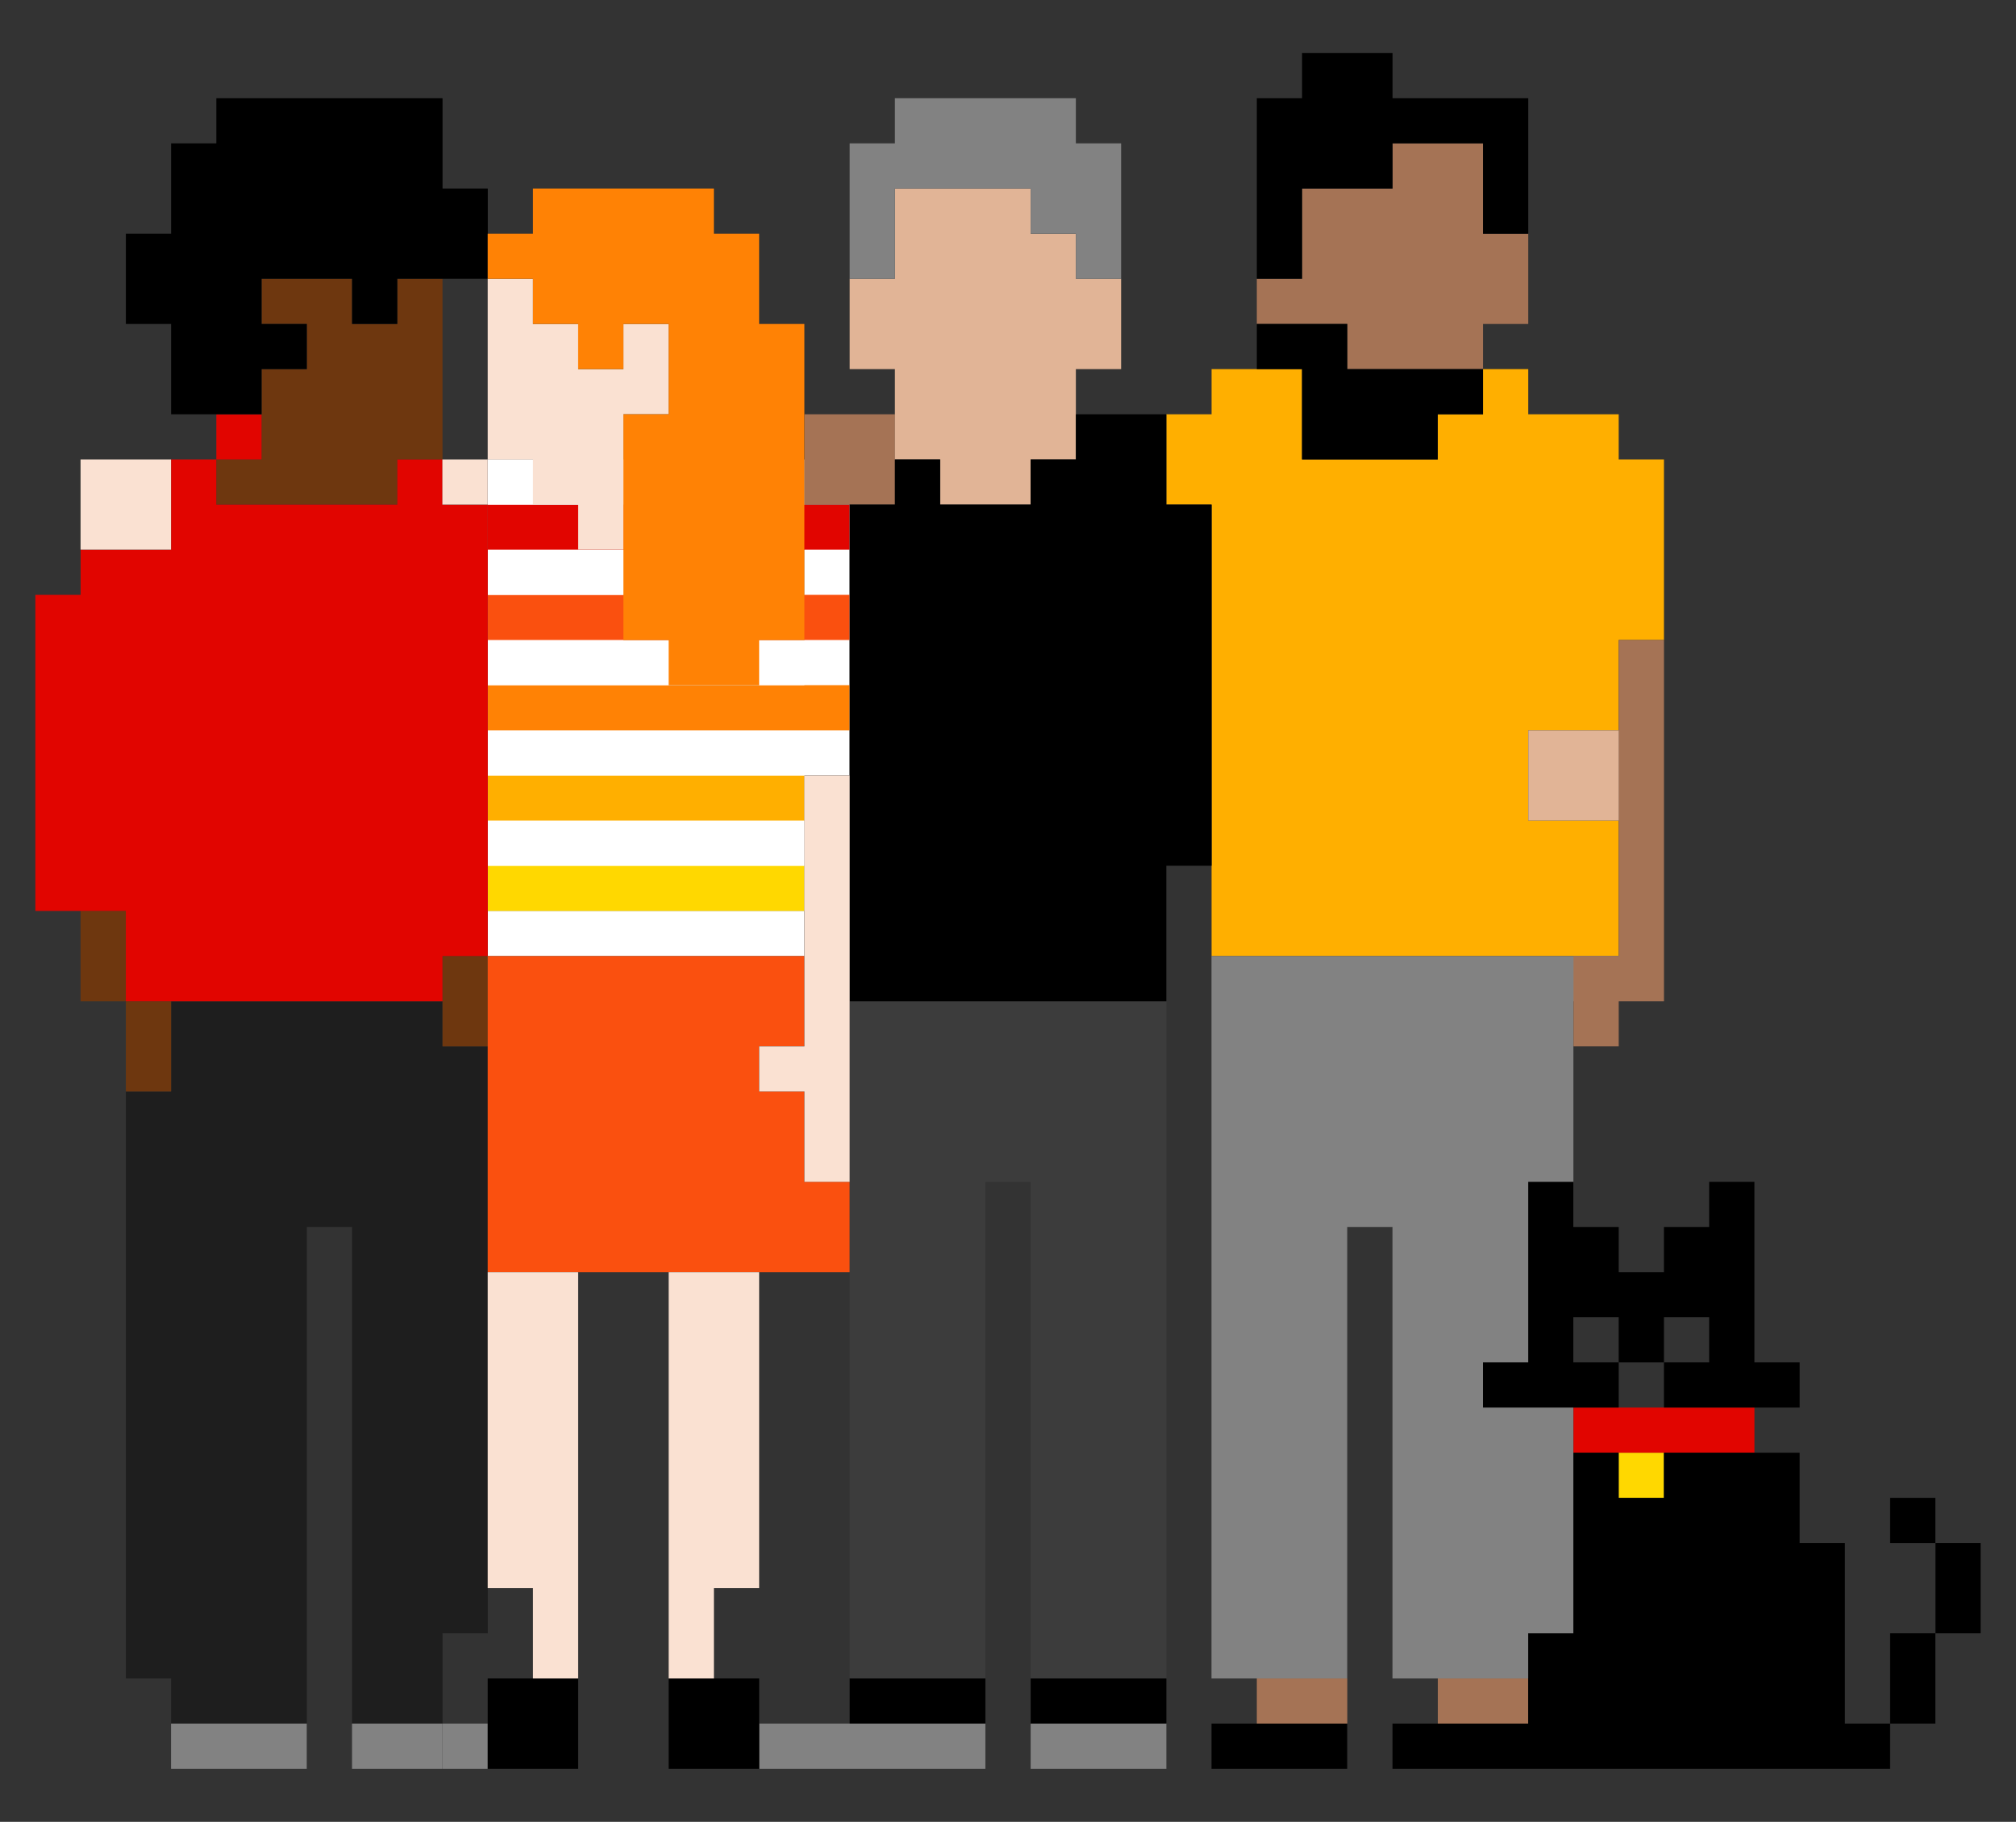
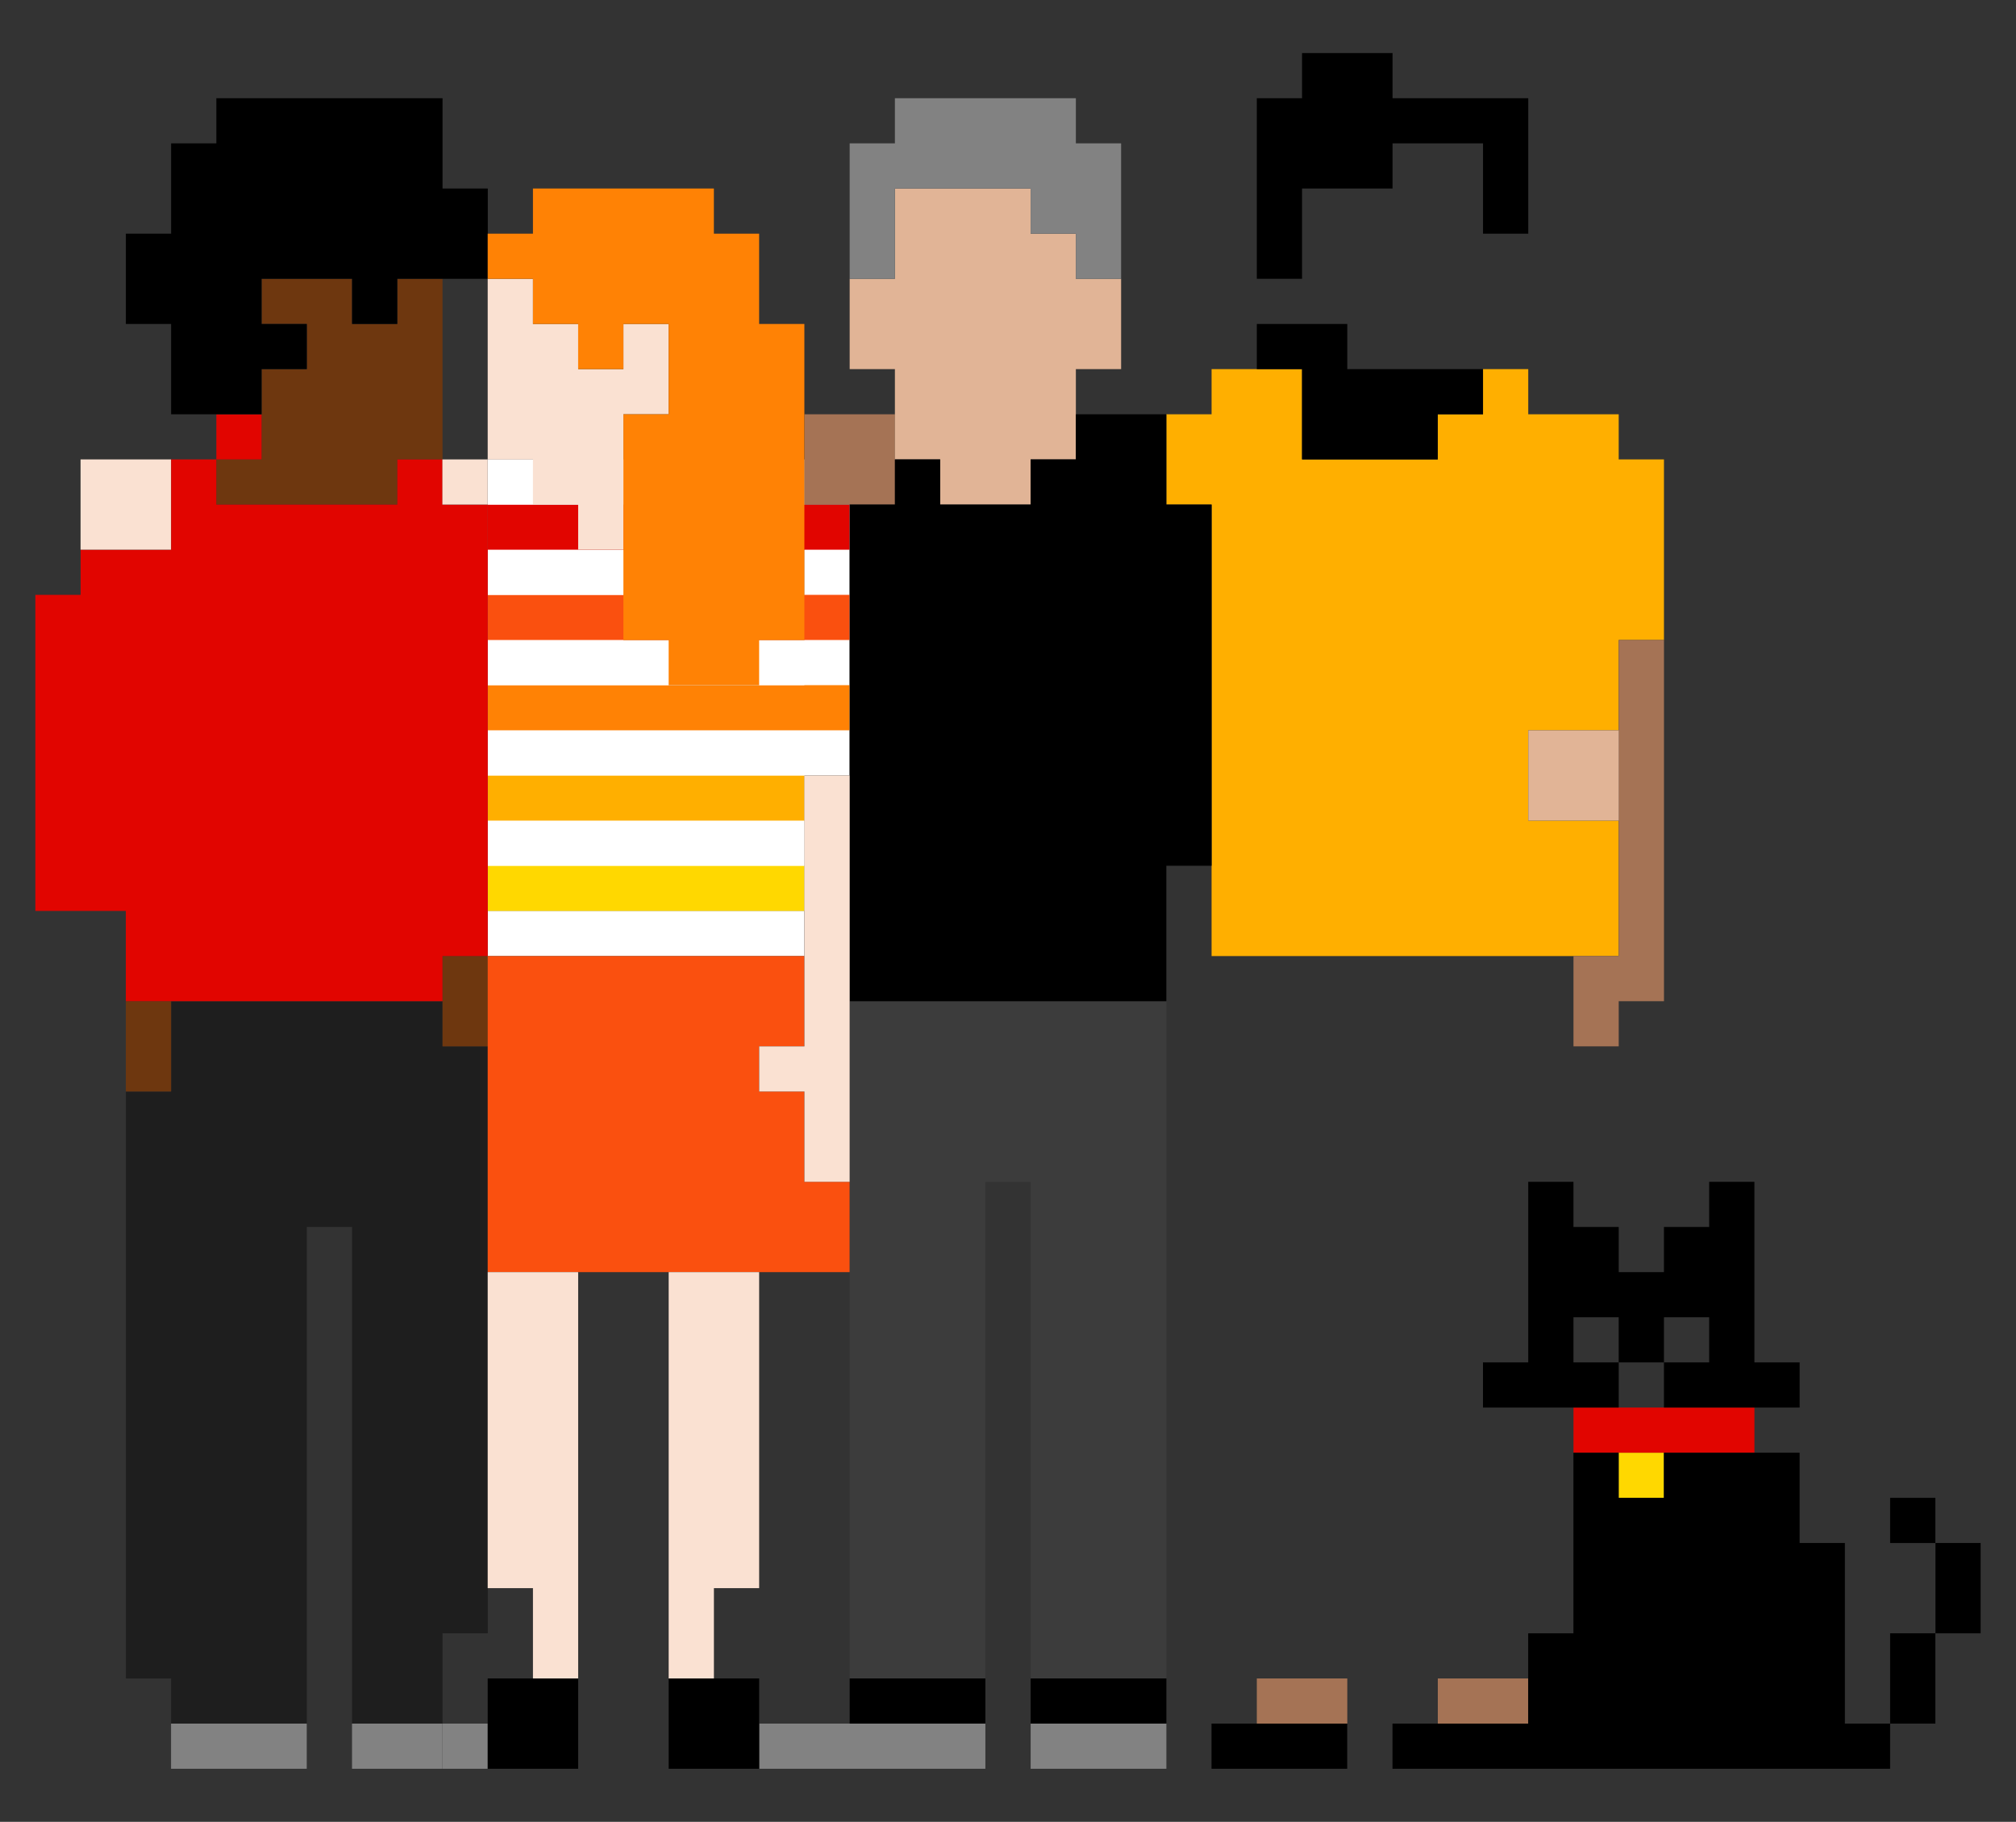
<svg xmlns="http://www.w3.org/2000/svg" width="114" height="103" viewBox="0 0 114 103" fill="none">
  <rect x="0" y="0" width="114" height="103" fill="#333333" stroke="none" />
  <g clip-path="url(#clip0_7902_127765)">
    <path d="M45.485 31.08V36.184H42.927V38.737H37.811V36.184H35.252V31.08H32.694V28.527H30.137V25.974H27.578V51.5H45.485V43.842H48.043V28.527H45.485V31.08Z" fill="white" />
    <path d="M25.024 59.158V56.605H9.676V61.711H7.117V94.895H9.676V97.447H17.35V69.369H19.908V97.447H25.024V92.342H27.583V59.158H25.024Z" fill="#1E1E1E" />
    <path d="M25.024 23.422V15.763H22.467V18.316H19.909V15.763H14.792V18.316H17.35V20.869H14.792V25.974H12.234V28.526H22.467V25.974H25.024V23.422Z" fill="#6E370F" />
-     <path d="M7.113 51.5H4.555V56.605H7.113V51.5Z" fill="#6E370F" />
    <path d="M7.117 59.158V61.711H9.676V56.605H7.117V59.158Z" fill="#6E370F" />
    <path d="M27.582 54.053H25.023V59.158H27.582V54.053Z" fill="#6E370F" />
    <path d="M40.368 51.5H27.578V54.053H45.485V51.5H40.368Z" fill="white" />
    <path d="M40.368 48.947H27.578V51.5H45.485V48.947H40.368Z" fill="#FFD800" />
    <path d="M40.368 46.395H27.578V48.947H45.485V46.395H40.368Z" fill="white" />
    <path d="M40.368 43.842H27.578V46.395H45.485V43.842H40.368Z" fill="#FFAF00" />
    <path d="M40.368 41.289H27.578V43.842H45.485V41.289H40.368Z" fill="white" />
    <path d="M42.196 38.737H27.578V41.289H48.043V38.737H42.196Z" fill="#FF8205" />
    <path d="M40.368 36.184H27.578V38.737H45.485V36.184H40.368Z" fill="white" />
    <path d="M42.196 33.631H27.578V36.184H48.043V33.631H42.196Z" fill="#FA500F" />
    <path d="M40.368 31.08H27.578V33.632H45.485V31.08H40.368Z" fill="white" />
    <path d="M42.196 28.526H27.578V31.079H48.043V28.526H42.196Z" fill="#E10500" />
    <path d="M40.368 25.974H27.578V28.527H45.485V25.974H40.368Z" fill="white" />
    <path d="M91.534 25.974V23.422H86.419V20.869H83.86V23.422H81.302V25.974H73.627V20.869H68.512V23.422H65.953V28.526H68.512V54.053H91.534V46.395H86.419V41.289H91.534V36.184H94.093V25.974H91.534Z" fill="#FFAF00" />
    <path d="M63.397 56.605H48.047V94.895H55.721V66.816H58.28V94.895H65.954V56.605H63.397Z" fill="#3C3C3C" />
    <path d="M25.022 97.447H19.906V100H25.022V97.447Z" fill="#828282" />
    <path d="M12.23 97.447H9.672V100H17.346V97.447H12.23Z" fill="#828282" />
-     <path d="M88.972 54.053H68.508V94.895H76.182V69.369H78.741V94.895H88.972V56.605H91.531V54.053H88.972Z" fill="#828282" />
-     <path d="M83.861 10.658V8.105H78.745V10.658H73.628V15.763H71.07V18.316H76.186V20.869H83.861V18.316H86.419V13.211H83.861V10.658Z" fill="#A57355" />
    <path d="M50.608 23.422H45.492V28.526H50.608V23.422Z" fill="#A57355" />
    <path d="M86.421 94.895H81.305V97.448H86.421V94.895Z" fill="#A57355" />
    <path d="M76.186 94.895H71.07V97.448H76.186V94.895Z" fill="#A57355" />
    <path d="M91.535 36.184V54.053H88.977V59.158H91.535V56.605H94.094V36.184H91.535Z" fill="#A57355" />
    <path d="M60.838 13.211H58.28V10.658H50.605V15.763H48.047V20.869H50.605V25.974H53.164V28.527H58.28V25.974H60.838V20.869H63.397V15.763H60.838V13.211Z" fill="#E1B496" />
    <path d="M88.979 41.289H86.422V46.395H91.538V41.289H88.979Z" fill="#E1B496" />
    <path d="M27.582 97.447H25.023V100H27.582V97.447Z" fill="#828282" />
    <path d="M50.604 97.447H42.93V100H55.721V97.447H50.604Z" fill="#828282" />
    <path d="M63.397 97.447H58.281V100H65.956V97.447H63.397Z" fill="#828282" />
    <path d="M58.28 13.211H60.838V15.763H63.397V8.105H60.838V5.553H50.605V8.105H48.047V15.763H50.605V10.658H58.28V13.211Z" fill="#828282" />
    <path d="M45.485 64.263V61.711H42.927V59.158H45.485V54.053H27.578V71.922H48.043V66.816H45.485V64.263Z" fill="#FA500F" />
    <path d="M94.09 82.131H91.531V84.684H94.09V82.131Z" fill="#FFD800" />
    <path d="M14.793 23.422H12.234V25.975H14.793V23.422Z" fill="#E10500" />
    <path d="M25.023 25.974H22.466V28.527H12.233V25.974H9.674V31.08H4.558V33.632H2V51.5H7.116V56.605H25.023V54.053H27.581V28.527H25.023V25.974Z" fill="#E10500" />
    <path d="M96.651 79.579H88.977V82.131H99.209V79.579H96.651Z" fill="#E10500" />
    <path d="M27.583 13.211V10.658H25.024V5.553H12.234V8.105H9.676V13.211H7.117V18.316H9.676V23.422H14.793V20.869H17.35V18.316H14.793V15.763H19.908V18.316H22.467V15.763H27.583V13.211Z" fill="black" />
    <path d="M32.694 94.895H27.578V100H32.694V94.895Z" fill="black" />
    <path d="M42.929 94.895H37.812V100H42.929V94.895Z" fill="black" />
    <path d="M73.628 13.211V10.658H78.745V8.105H83.861V13.211H86.419V5.553H78.745V3H73.628V5.553H71.07V15.763H73.628V13.211Z" fill="black" />
    <path d="M81.302 25.974V23.422H83.861V20.869H76.186V18.316H71.07V20.869H73.628V25.974H81.302Z" fill="black" />
    <path d="M71.066 97.447H68.508V100H76.182V97.447H71.066Z" fill="black" />
    <path d="M50.605 94.895H48.047V97.447H55.721V94.895H50.605Z" fill="black" />
    <path d="M60.84 94.895H58.281V97.447H65.956V94.895H60.84Z" fill="black" />
    <path d="M68.513 46.395V28.526H65.954V23.422H60.838V25.974H58.28V28.526H53.164V25.974H50.605V28.526H48.047V56.605H65.954V48.947H68.513V46.395Z" fill="black" />
    <path d="M86.418 66.816V77.026H83.859V79.579H91.534V77.026H88.975V74.474H91.534V77.026H94.092V74.474H96.65V77.026H94.092V79.579H101.766V77.026H99.208V66.816H96.65V69.369H94.092V71.922H91.534V69.369H88.975V66.816H86.418Z" fill="black" />
    <path d="M109.441 84.684H106.883V87.237H109.441V84.684Z" fill="black" />
    <path d="M112.004 87.237H109.445V92.342H112.004V87.237Z" fill="black" />
    <path d="M106.883 94.895V97.447H109.441V92.342H106.883V94.895Z" fill="black" />
    <path d="M94.091 82.131V84.684H91.532V82.131H88.974V92.342H86.416V97.447H78.742V100H106.881V97.447H104.324V94.895V87.237H101.765V82.131H94.091Z" fill="black" />
    <path d="M9.671 25.974H4.555V31.078H9.671V25.974Z" fill="#FAE1D2" />
    <path d="M27.574 25.974H25.016V28.527H27.574V25.974Z" fill="#FAE1D2" />
    <path d="M37.811 20.869V18.316H35.252V20.869H32.694V18.316H30.137V15.763H27.578V25.974H30.137V28.527H32.694V31.08H35.252V23.422H37.811V20.869Z" fill="#FAE1D2" />
    <path d="M37.812 71.922V94.895H40.37V89.789H42.928V71.922H37.812Z" fill="#FAE1D2" />
    <path d="M27.578 71.922V89.789H30.137V94.895H32.694V71.922H27.578Z" fill="#FAE1D2" />
    <path d="M45.488 43.842V59.158H42.93V61.711H45.488V66.816H48.045V43.842H45.488Z" fill="#FAE1D2" />
    <path d="M42.927 18.316V13.211H40.368V10.658H30.137V13.211H27.578V15.763H30.137V18.316H32.694V20.869H35.252V18.316H37.811V23.422H35.252V36.184H37.811V38.737H42.927V36.184H45.485V18.316H42.927Z" fill="#FF8205" />
  </g>
  <defs>
    <clipPath id="clip0_7902_127765">
      <rect width="110" height="97" fill="white" transform="translate(2 3)" />
    </clipPath>
  </defs>
</svg>